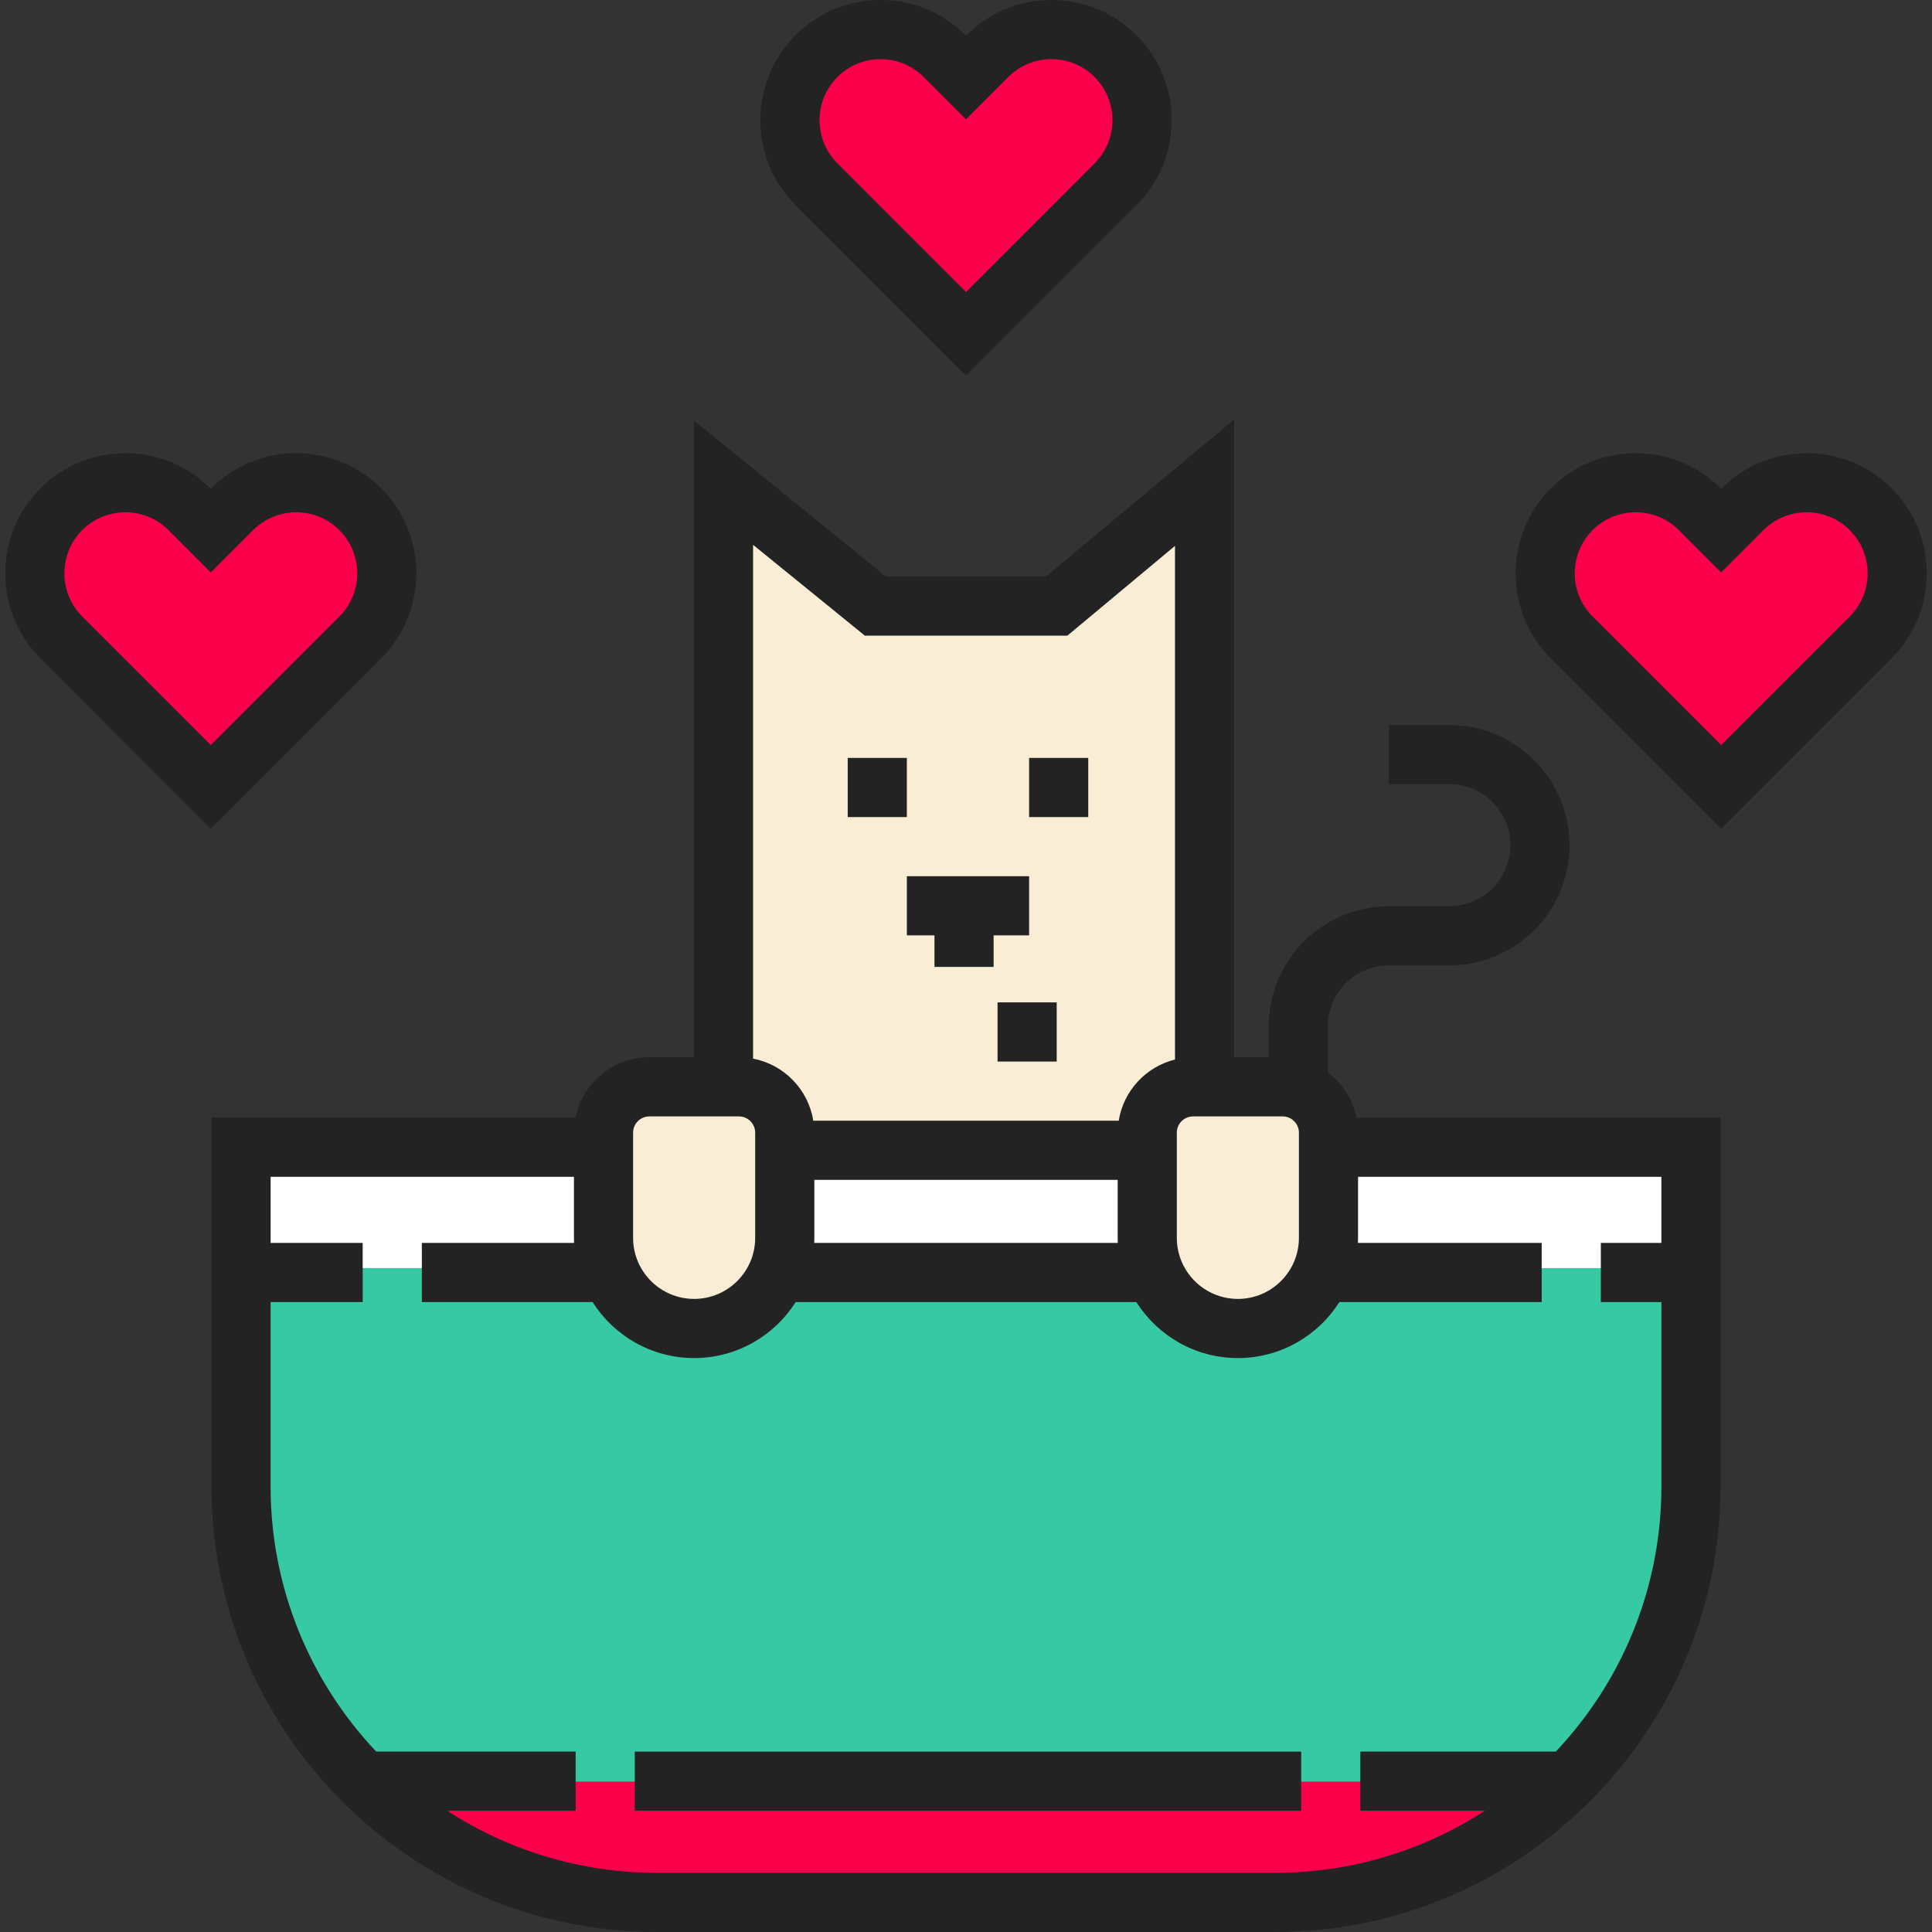
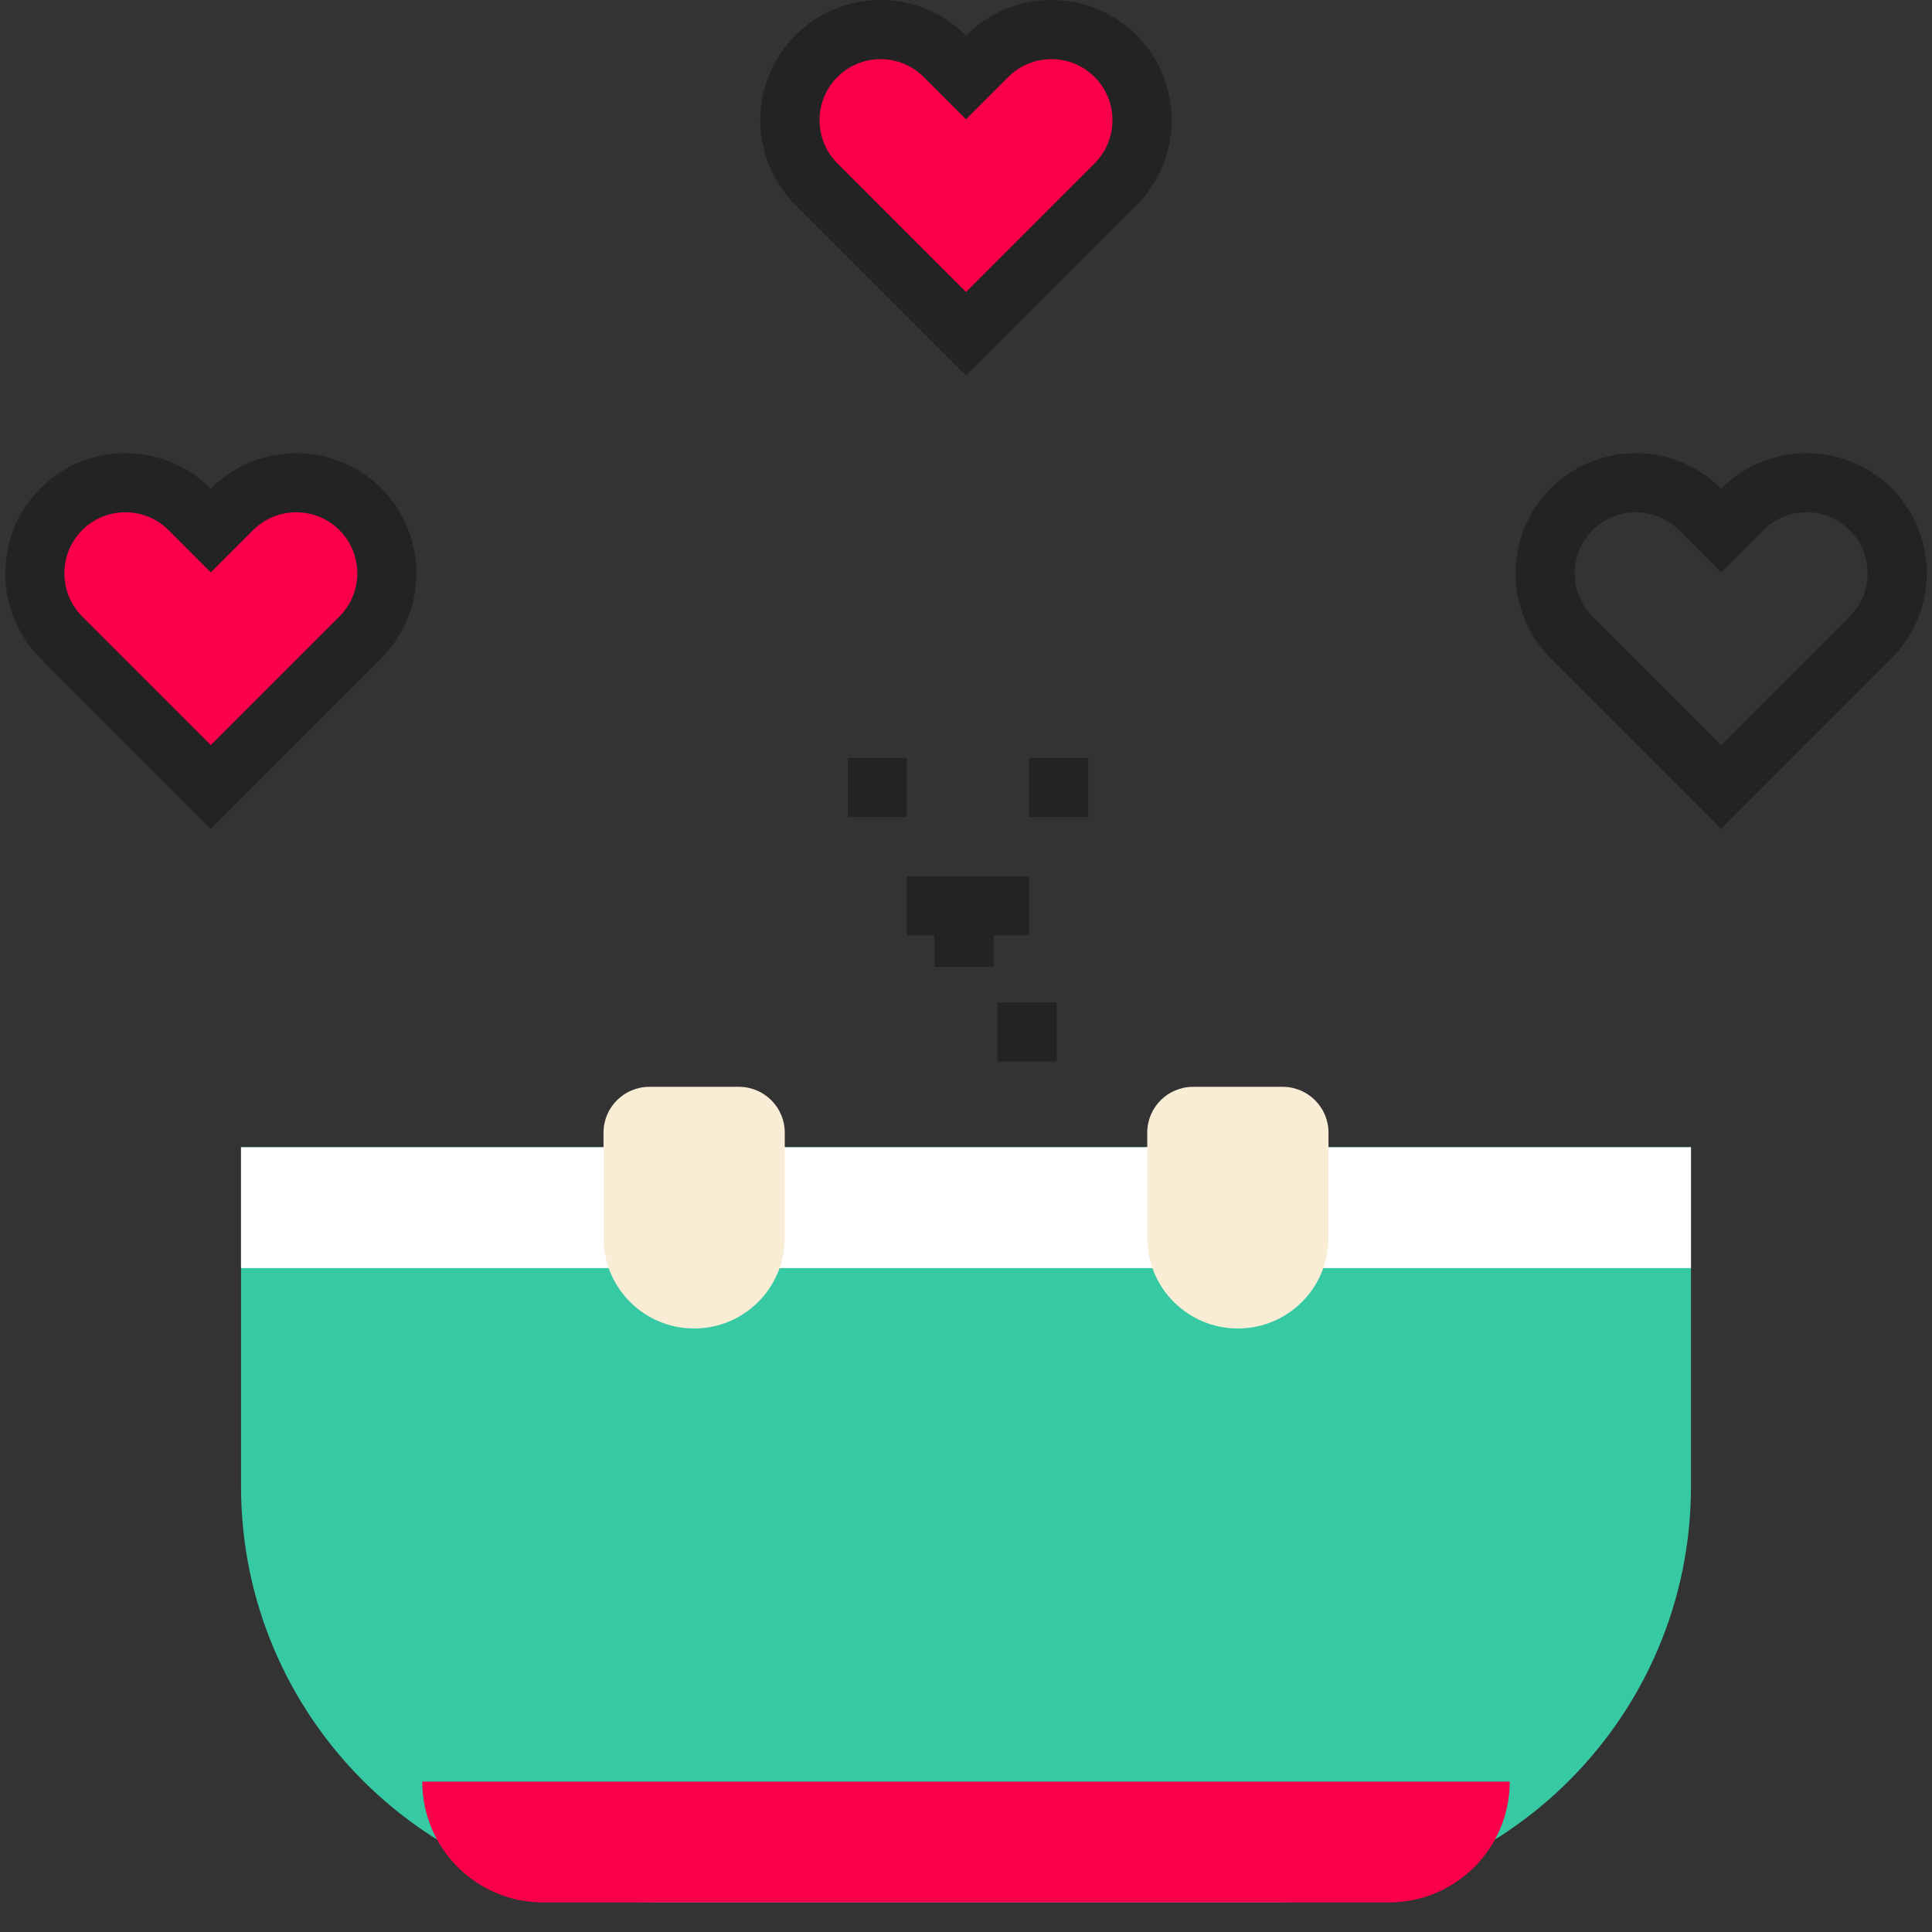
<svg xmlns="http://www.w3.org/2000/svg" version="1.1" id="Layer_1" viewBox="0 0 512 512" xml:space="preserve">
  <rect x="0" y="0" width="512" height="512" fill="#333333" stroke="none" />
  <path style="fill:#FA004B;" d="M295.626,14.871c-9.379-9.379-24.584-9.379-33.963,0l-5.661,5.661l-5.661-5.661  c-9.379-9.379-24.584-9.379-33.963,0c-9.379,9.379-9.379,24.584,0,33.963l39.624,39.624l39.624-39.624  C305.004,39.456,305.004,24.25,295.626,14.871z" />
-   <polyline style="fill:#FAEDD6;" points="192.257,304.309 192.257,127.916 231.986,160.101 280.016,160.101 319.746,127.916   319.746,304.309 " />
  <path style="fill:#36C9A3;" d="M352.064,304.031h96.063v89.885c0,60.887-49.359,110.246-110.246,110.246H174.121  c-60.887,0-110.246-49.359-110.246-110.246v-89.885h96.063" />
  <rect x="63.871" y="304.029" style="fill:#FFFFFF;" width="384.253" height="32.021" />
  <path style="fill:#FA004B;" d="M368.075,504.163H143.927c-17.684,0-32.021-14.336-32.021-32.021l0,0h288.189l0,0  C400.095,489.826,385.759,504.163,368.075,504.163z" />
  <g>
    <path style="fill:#FAEDD6;" d="M207.97,300.166v27.881c0,13.263-10.752,24.016-24.016,24.016l0,0   c-13.263,0-24.016-10.752-24.016-24.016v-27.881c0-6.708,5.437-12.145,12.145-12.145h23.742   C202.533,288.021,207.97,293.458,207.97,300.166z" />
    <path style="fill:#FAEDD6;" d="M352.064,300.166v27.881c0,13.263-10.752,24.016-24.016,24.016l0,0   c-13.263,0-24.016-10.752-24.016-24.016v-27.881c0-6.708,5.437-12.145,12.145-12.145h23.742   C346.626,288.021,352.064,293.458,352.064,300.166z" />
  </g>
  <g>
    <rect x="224.653" y="200.857" style="fill:#232323;" width="15.675" height="15.675" />
    <rect x="272.722" y="200.857" style="fill:#232323;" width="15.675" height="15.675" />
    <polygon style="fill:#232323;" points="272.721,232.205 240.327,232.205 240.327,247.88 247.642,247.88 247.642,256.24    263.317,256.24 263.317,247.88 272.721,247.88  " />
    <rect x="264.363" y="265.647" style="fill:#232323;" width="15.675" height="15.675" />
    <path style="fill:#232323;" d="M256.002,99.543l-45.167-45.166c-6.016-6.017-9.329-14.015-9.329-22.525   c0-8.508,3.313-16.507,9.329-22.524C216.851,3.314,224.85,0,233.36,0c8.508,0,16.508,3.314,22.524,9.331l0.118,0.118l0.118-0.119   C262.136,3.314,270.135,0,278.643,0c8.509,0,16.509,3.314,22.525,9.331c6.016,6.016,9.329,14.014,9.329,22.523   c0,8.509-3.313,16.508-9.329,22.525L256.002,99.543z M233.36,15.675c-4.322,0-8.384,1.682-11.44,4.738   c-6.309,6.309-6.309,16.571,0,22.88l34.081,34.082l34.081-34.082c6.309-6.308,6.309-16.57,0-22.879v-0.001   c-3.056-3.056-7.118-4.738-11.439-4.738s-8.383,1.682-11.438,4.738l-11.203,11.203l-11.203-11.202   C241.743,17.357,237.68,15.675,233.36,15.675z" />
  </g>
-   <path style="fill:#FA004B;" d="M495.757,134.95c-9.379-9.379-24.584-9.379-33.963,0l-5.661,5.661l-5.661-5.661  c-9.379-9.379-24.584-9.379-33.963,0c-9.379,9.379-9.379,24.584,0,33.963l39.624,39.624l39.624-39.624  C505.135,159.534,505.135,144.329,495.757,134.95z" />
  <path style="fill:#232323;" d="M456.132,219.621l-45.167-45.165c-12.419-12.421-12.419-32.629,0-45.047  c12.422-12.42,32.628-12.42,45.048,0l0.117,0.118l0.119-0.118c12.42-12.419,32.629-12.418,45.047,0  c12.419,12.42,12.419,32.628,0,45.046L456.132,219.621z M433.49,135.761c-4.143,0-8.287,1.578-11.439,4.732  c-6.308,6.307-6.308,16.57,0,22.88l34.081,34.081l34.082-34.082c6.308-6.308,6.308-16.571,0-22.879  c-6.307-6.309-16.573-6.309-22.88,0l-11.203,11.201l-11.202-11.201C441.777,137.339,437.633,135.761,433.49,135.761z" />
  <path style="fill:#FA004B;" d="M95.493,134.95c-9.379-9.379-24.584-9.379-33.963,0l-5.661,5.661l-5.661-5.661  c-9.379-9.379-24.584-9.379-33.963,0c-9.379,9.379-9.379,24.584,0,33.963l39.624,39.624l39.624-39.624  C104.872,159.534,104.872,144.329,95.493,134.95z" />
  <g>
    <path style="fill:#232323;" d="M55.87,219.621l-45.168-45.165c-12.419-12.421-12.419-32.629,0-45.047   c12.422-12.42,32.628-12.42,45.048,0l0.118,0.118l0.117-0.118c12.422-12.42,32.628-12.42,45.048,0   c12.419,12.42,12.419,32.628,0,45.046L55.87,219.621z M33.228,135.762c-4.143,0-8.287,1.577-11.44,4.731   c-6.308,6.307-6.308,16.57,0,22.88l34.082,34.081l34.081-34.082c6.308-6.308,6.308-16.571,0-22.879   c-6.307-6.309-16.572-6.309-22.88,0l-11.202,11.201l-11.202-11.201C41.514,137.339,37.371,135.762,33.228,135.762z" />
-     <rect x="168.223" y="464.195" style="fill:#232323;" width="176.603" height="15.675" />
-     <path style="fill:#232323;" d="M359.502,296.194c-0.988-4.876-3.767-9.097-7.605-11.985v-12.198c0-8.92,7.257-16.177,16.177-16.177   h16.01c17.564,0,31.853-14.29,31.853-31.853s-14.29-31.852-31.853-31.852h-16.01v15.675h16.01c8.921,0,16.179,7.257,16.179,16.177   c0,8.921-7.257,16.179-16.179,16.179h-16.01c-17.564,0-31.852,14.289-31.852,31.852v8.173h-9.161V111.172l-49.884,41.614h-42.408   l-50.872-41.337v168.734h-11.815c-9.658,0-17.736,6.889-19.582,16.01H56.037v97.722C56.037,459.028,109.008,512,174.12,512H337.88   c65.112,0,118.084-52.972,118.084-118.084v-97.722L359.502,296.194L359.502,296.194z M311.87,300.166   c0-2.374,1.932-4.307,4.306-4.307h23.743c2.374,0,4.306,1.933,4.306,4.307l0.001,27.881c0,8.921-7.257,16.179-16.179,16.179   c-8.92,0-16.177-7.257-16.177-16.179v-27.881H311.87z M229.203,168.461h53.654l28.529-23.8v136.128   c-7.701,1.906-13.64,8.276-14.913,16.206H215.53c-1.33-8.286-7.753-14.882-15.958-16.446V144.383L229.203,168.461z M296.23,329.389   h-80.457c0.019-0.445,0.034-0.892,0.034-1.342v-15.378h80.389v15.378C296.195,328.497,296.211,328.944,296.23,329.389z    M167.776,300.166c0-2.374,1.932-4.307,4.306-4.307h23.743c2.374,0,4.306,1.933,4.306,4.307v27.881   c0,8.921-7.257,16.179-16.177,16.179c-8.92,0-16.177-7.257-16.177-16.179v-27.881H167.776z M412.3,464.193h-51.799v15.675h32.996   c-16.026,10.405-35.125,16.458-55.614,16.458h-163.76c-20.489,0-39.589-6.053-55.614-16.458h34.041v-15.675H99.702   c-17.342-18.353-27.99-43.093-27.99-70.277v-48.852h24.405v-15.675H71.712v-17.52h80.389v16.177c0,0.45,0.016,0.897,0.034,1.342   h-40.343v15.675h45.255c5.653,8.907,15.598,14.837,26.906,14.837c11.309,0,21.253-5.929,26.906-14.837h90.282   c5.653,8.907,15.598,14.837,26.906,14.837s21.253-5.929,26.907-14.837h53.614v-15.675h-48.702c0.019-0.445,0.034-0.892,0.034-1.342   v-16.177h80.388v17.52h-16.045v15.675h16.045v48.852C440.29,421.1,429.64,445.84,412.3,464.193z" />
  </g>
</svg>